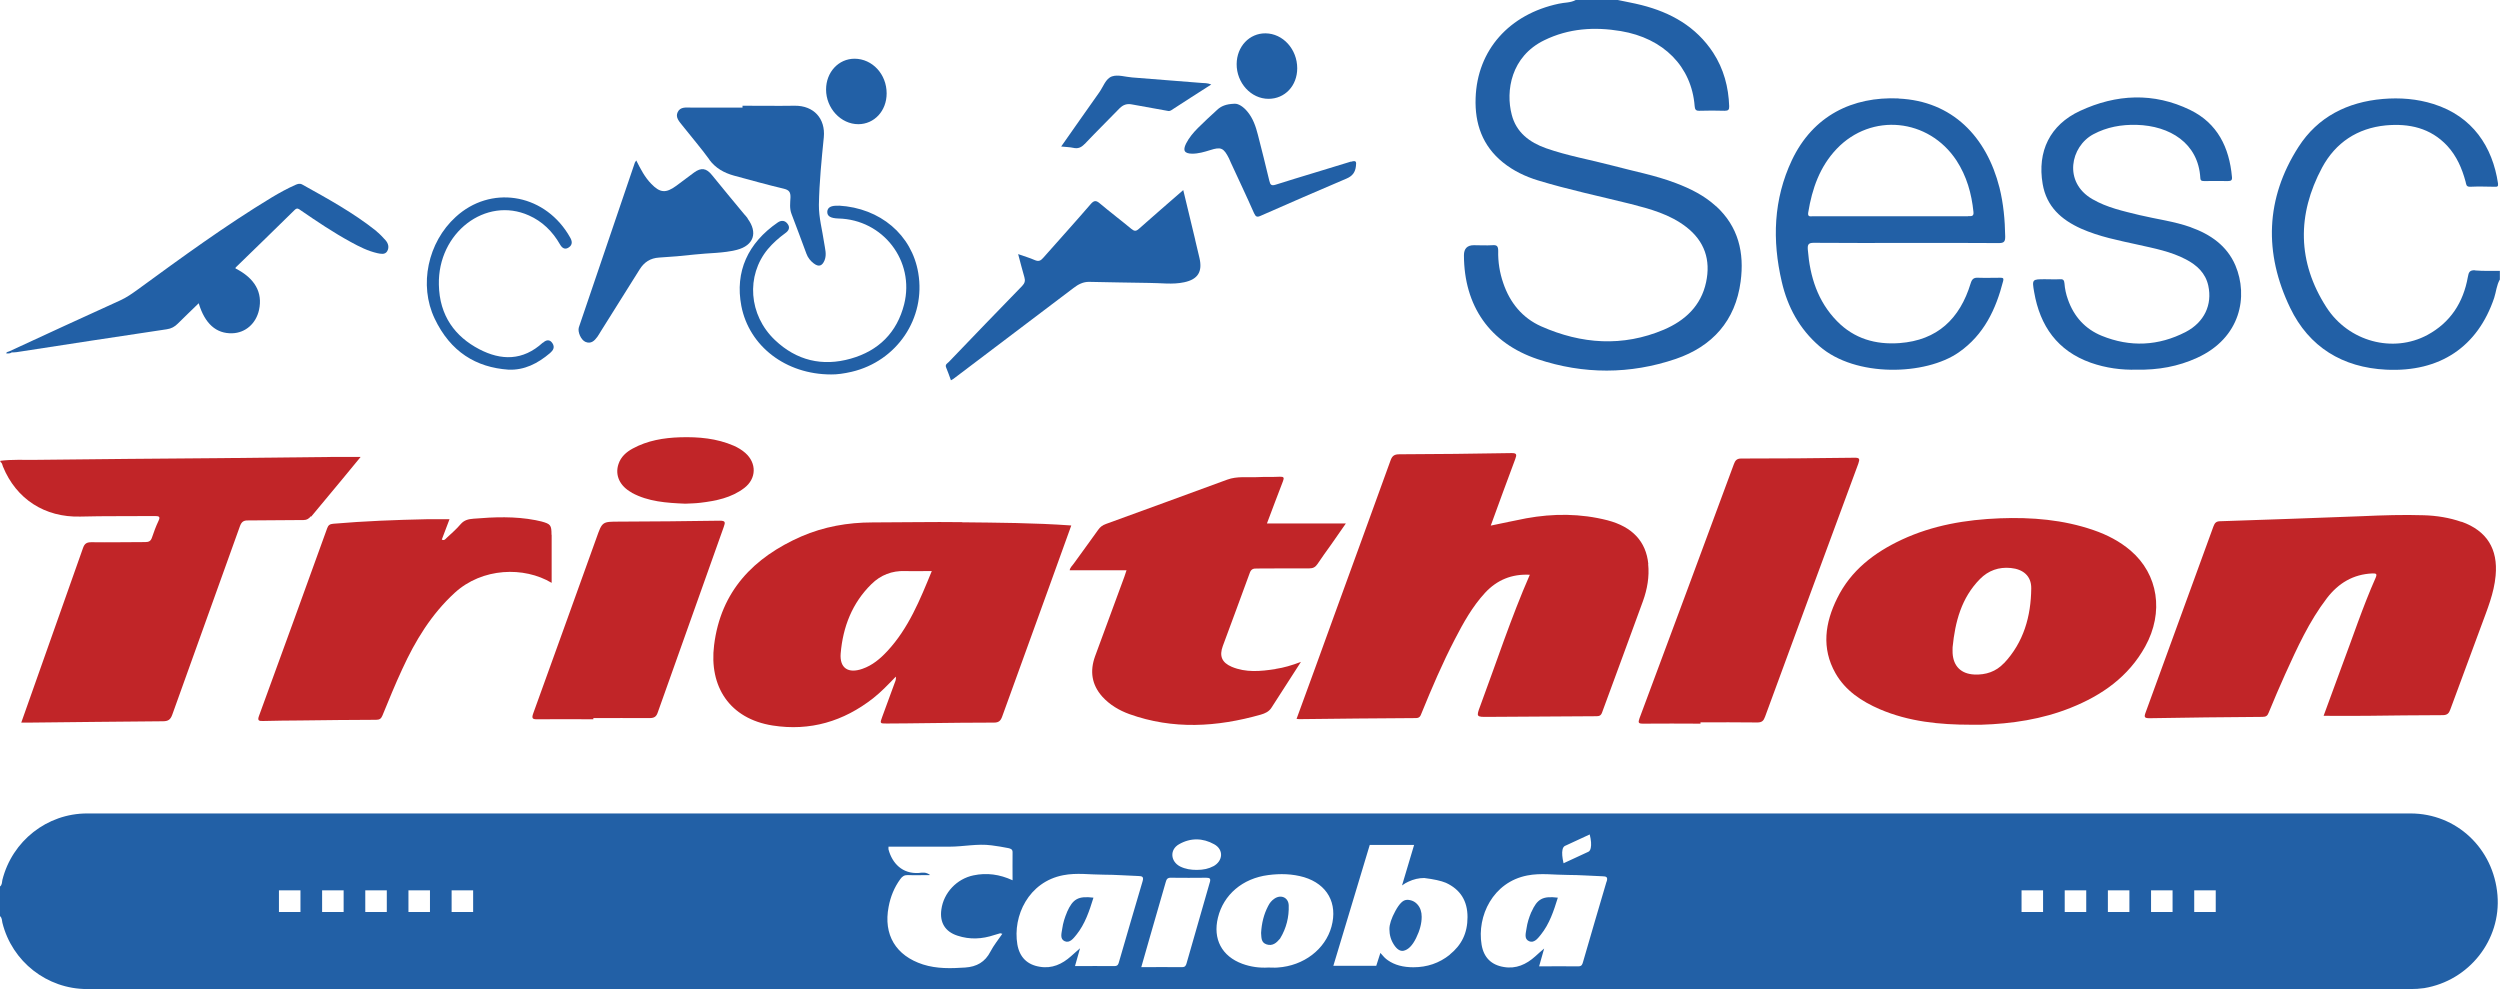
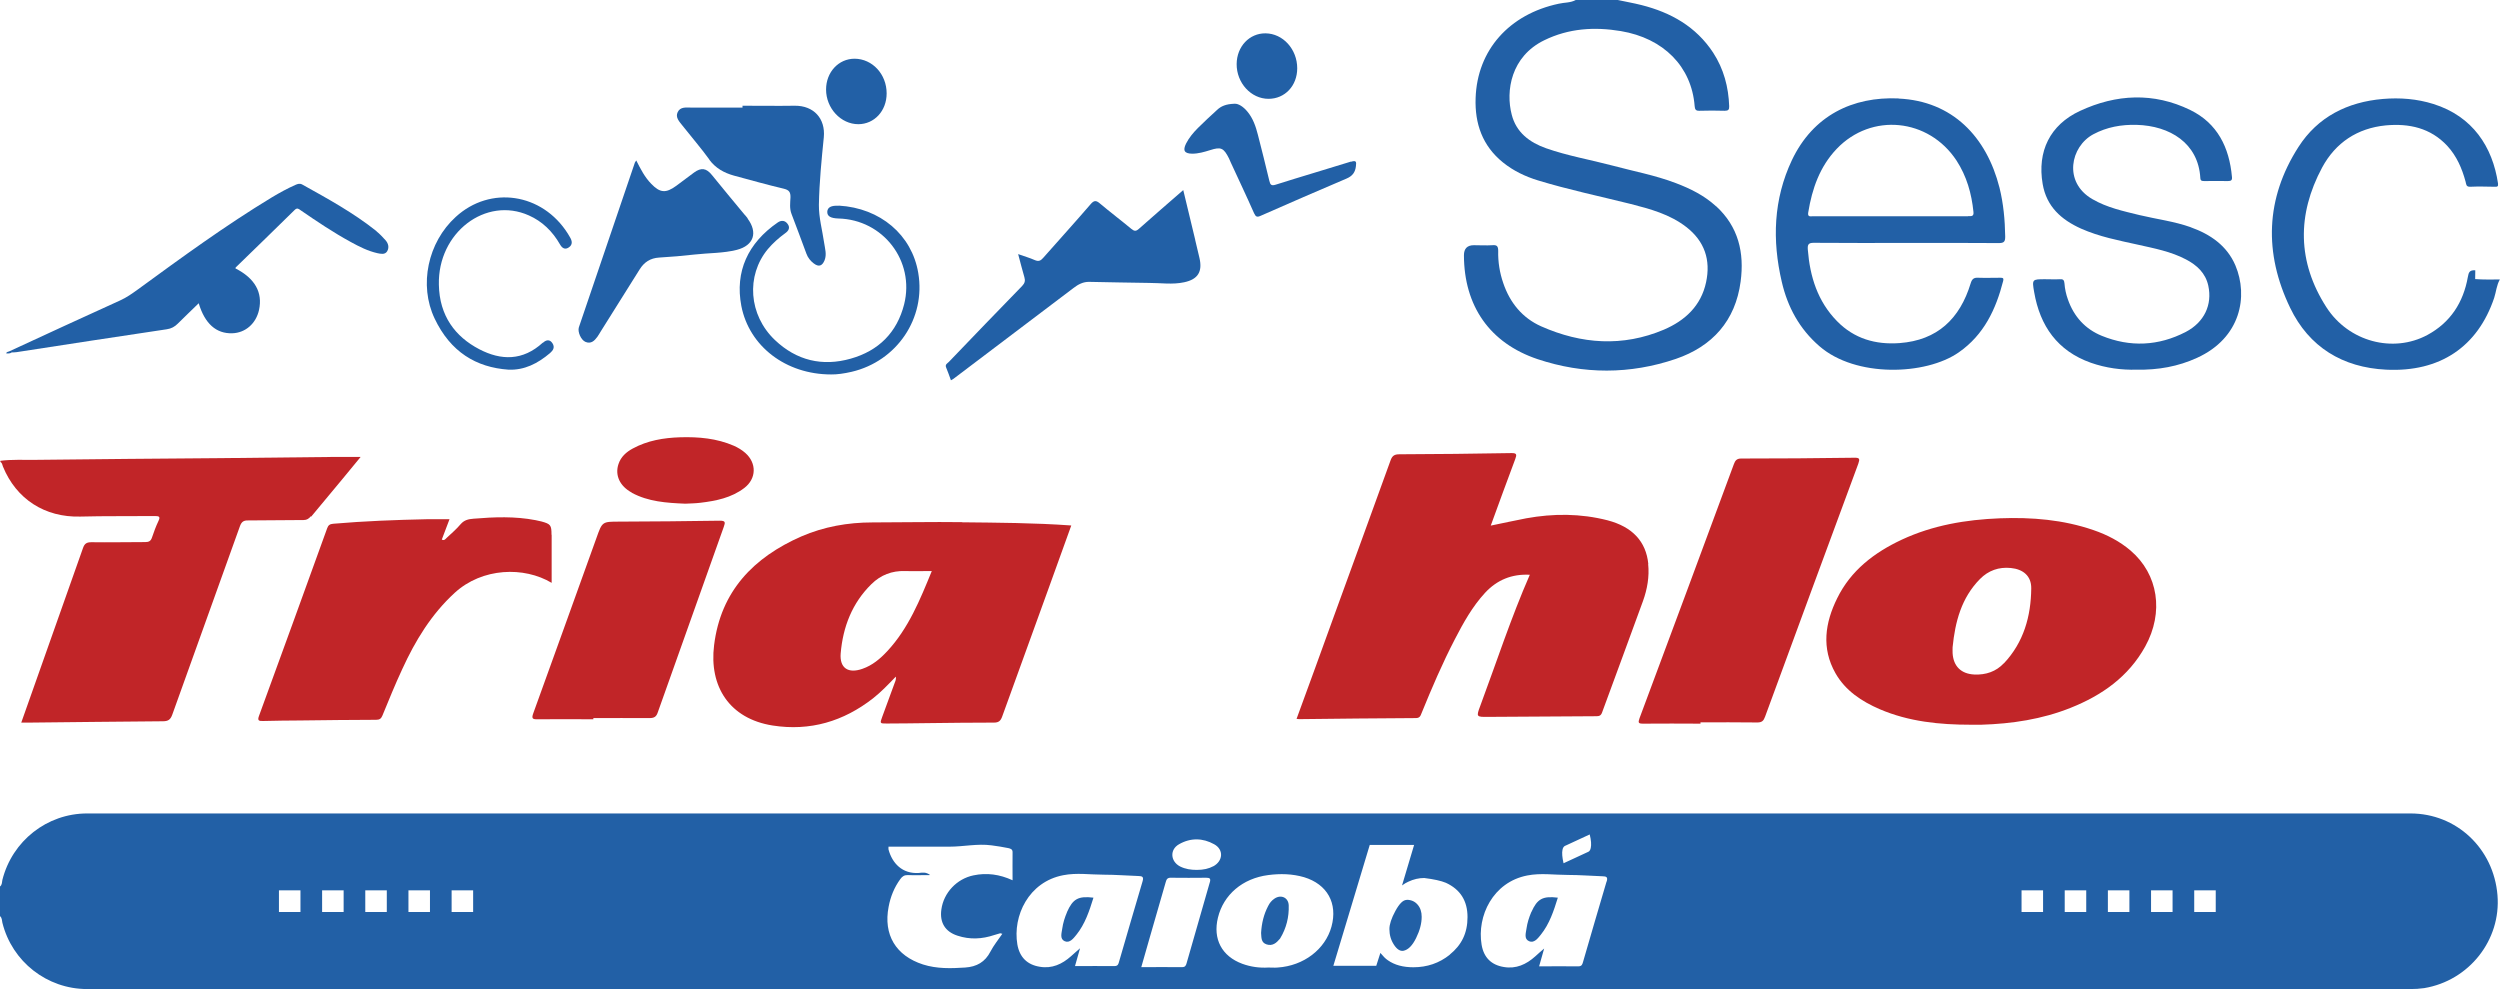
<svg xmlns="http://www.w3.org/2000/svg" id="Camada_2" data-name="Camada 2" viewBox="0 0 188.21 74.47">
  <defs>
    <style>
      .cls-1 {
        fill: #c12528;
      }

      .cls-2 {
        fill: #2260a6;
      }
    </style>
  </defs>
  <g id="Camada_1-2" data-name="Camada 1">
    <path class="cls-2" d="M129.19,15.53c-.88-.81-1.93-1.33-3.04-1.75-1.55-.59-3.18-.89-4.78-1.32-1.66-.44-3.36-.73-4.98-1.3-1.24-.44-2.24-1.19-2.58-2.52-.47-1.79-.06-4.39,2.45-5.61,1.84-.9,3.78-1.02,5.76-.69,3.22,.54,5.33,2.67,5.56,5.65,.02,.24,.08,.36,.35,.35,.64-.02,1.27-.02,1.91,0,.27,0,.35-.08,.34-.34-.05-1.45-.41-2.81-1.21-4.04-1.29-1.96-3.18-3.02-5.4-3.58-.59-.15-1.18-.25-1.78-.38h-3.16c-.4,.22-.85,.18-1.28,.28-3.73,.79-6.14,3.49-6.26,7.1-.07,1.92,.51,3.6,2.06,4.85,.78,.63,1.68,1.06,2.63,1.35,2.29,.7,4.64,1.19,6.96,1.77,1.49,.38,2.97,.78,4.21,1.74,1.38,1.07,1.85,2.48,1.49,4.16-.38,1.78-1.59,2.89-3.18,3.57-3.1,1.31-6.2,1.09-9.23-.25-1.42-.63-2.36-1.78-2.86-3.26-.27-.78-.4-1.6-.38-2.42,0-.36-.1-.46-.44-.43-.46,.03-.93,0-1.39,0q-.75,0-.75,.76c.01,3.81,1.94,6.61,5.55,7.82,3.45,1.15,6.96,1.15,10.4-.02,2.75-.94,4.49-2.87,4.88-5.82,.29-2.17-.16-4.13-1.85-5.68" />
-     <path class="cls-2" d="M186.35,20.35c-.42-.03-.5,.14-.56,.5-.34,1.92-1.31,3.43-3.05,4.37-2.57,1.38-5.92,.52-7.6-2.09-2.19-3.4-2.22-6.98-.32-10.52,1.01-1.87,2.65-2.96,4.79-3.17,1.76-.16,3.37,.19,4.63,1.54,.71,.77,1.11,1.7,1.38,2.7,.05,.17,.02,.39,.34,.38,.62-.03,1.24-.01,1.86,0,.18,0,.27,0,.24-.25-.41-2.75-1.9-5.05-4.86-5.98-1.24-.39-2.52-.49-3.81-.38-2.67,.23-4.9,1.35-6.35,3.61-2.49,3.88-2.61,8-.63,12.11,1.42,2.96,3.95,4.5,7.23,4.66,4.06,.2,6.89-1.73,8.13-5.4,.15-.46,.18-.96,.43-1.39v-.65c-.62,0-1.24,.02-1.86-.03" />
+     <path class="cls-2" d="M186.35,20.35c-.42-.03-.5,.14-.56,.5-.34,1.92-1.31,3.43-3.05,4.37-2.57,1.38-5.92,.52-7.6-2.09-2.19-3.4-2.22-6.98-.32-10.52,1.01-1.87,2.65-2.96,4.79-3.17,1.76-.16,3.37,.19,4.63,1.54,.71,.77,1.11,1.7,1.38,2.7,.05,.17,.02,.39,.34,.38,.62-.03,1.24-.01,1.86,0,.18,0,.27,0,.24-.25-.41-2.75-1.9-5.05-4.86-5.98-1.24-.39-2.52-.49-3.81-.38-2.67,.23-4.9,1.35-6.35,3.61-2.49,3.88-2.61,8-.63,12.11,1.42,2.96,3.95,4.5,7.23,4.66,4.06,.2,6.89-1.73,8.13-5.4,.15-.46,.18-.96,.43-1.39c-.62,0-1.24,.02-1.86-.03" />
    <path class="cls-2" d="M142.93,7.41c-3.45-.15-6.43,1.28-8.03,4.65-1.39,2.95-1.49,6.03-.76,9.16,.44,1.9,1.33,3.54,2.83,4.84,2.73,2.38,8.01,2.2,10.49,.47,1.9-1.32,2.8-3.24,3.35-5.39,.05-.2-.03-.23-.21-.23-.56,0-1.12,.02-1.67,0-.33-.02-.47,.09-.57,.42-.81,2.66-2.5,4.29-5.36,4.5-1.8,.13-3.41-.33-4.7-1.65-1.46-1.49-2.04-3.35-2.2-5.38-.03-.39,.04-.53,.48-.52,2.31,.02,4.62,.01,6.93,.01s4.65-.01,6.97,.01c.4,0,.48-.12,.48-.49-.02-1.25-.13-2.47-.43-3.68-.97-3.83-3.55-6.53-7.6-6.71m5.23,8.86c-1.94,0-3.87,0-5.81,0s-3.9,0-5.86,0c-.18,0-.42,.08-.36-.28,.29-1.79,.87-3.46,2.15-4.8,2.61-2.73,6.91-2.3,9.01,.88,.77,1.18,1.14,2.49,1.28,3.88,.04,.36-.19,.31-.4,.31" />
    <path class="cls-2" d="M164.94,17.11c-1.26-.45-2.59-.61-3.88-.92-1.22-.3-2.44-.56-3.54-1.2-2.21-1.28-1.64-3.96,.07-4.88,1.03-.55,2.12-.74,3.27-.71,2.49,.07,4.64,1.37,4.79,4,.01,.23,.14,.23,.31,.23,.59,0,1.18-.01,1.77,0,.24,0,.33-.06,.3-.32-.2-2.21-1.09-4.03-3.14-5.03-2.75-1.34-5.57-1.2-8.3,.07-2.26,1.05-3.23,3.05-2.81,5.5,.29,1.7,1.4,2.69,2.89,3.36,1.37,.61,2.83,.89,4.28,1.21,1.24,.28,2.48,.51,3.62,1.11,.82,.43,1.47,1.02,1.68,1.98,.31,1.43-.3,2.75-1.7,3.48-2.05,1.06-4.18,1.16-6.32,.29-1.25-.51-2.1-1.45-2.55-2.74-.14-.39-.23-.8-.26-1.22-.02-.23-.1-.32-.34-.3-.37,.02-.74,0-1.12,0-.97,0-.99,0-.82,.97,.44,2.56,1.76,4.43,4.27,5.32,1.14,.4,2.31,.55,3.44,.52,1.63,.03,3.13-.24,4.55-.89,3.3-1.5,3.87-4.64,2.89-6.96-.64-1.49-1.88-2.34-3.36-2.87" />
    <path class="cls-1" d="M23.43,38.89c.77-.93,1.55-1.86,2.32-2.79,.46-.55,.91-1.1,1.4-1.7-.75,0-1.41,0-2.07,0-2.8,.03-5.61,.06-8.41,.09-4.68,.04-9.36,.07-14.04,.13-.86,.01-1.73-.04-2.6,.07v.09c.14,.07,.14,.22,.19,.34,1,2.46,3.16,3.84,5.82,3.77,1.88-.05,3.75-.02,5.62-.04,.31,0,.43,.04,.27,.37-.19,.4-.35,.83-.49,1.25-.09,.27-.24,.34-.51,.34-1.35,0-2.7,.03-4.04,.01-.37,0-.53,.1-.65,.46-1.23,3.5-2.47,6.99-3.71,10.49-.31,.87-.61,1.73-.93,2.63,.26,0,.46,0,.66,0,3.33-.03,6.66-.08,9.99-.1,.4,0,.58-.11,.72-.5,1.69-4.73,3.4-9.45,5.09-14.18,.12-.33,.27-.45,.62-.44,1.4,0,2.79-.03,4.18-.03,.25,0,.39-.11,.54-.28" />
    <path class="cls-1" d="M124.09,42.45c-.17-1.69-1.2-2.79-3.07-3.28-2.03-.52-4.08-.52-6.12-.15-.88,.17-1.74,.36-2.67,.55,.62-1.7,1.22-3.35,1.84-5,.13-.35,.13-.47-.3-.46-2.8,.05-5.61,.08-8.41,.09-.36,0-.54,.09-.67,.45-1.41,3.91-2.84,7.81-4.26,11.72-.93,2.57-1.86,5.14-2.82,7.75,.1,.01,.15,.02,.2,.02,2.93-.03,5.85-.07,8.78-.08,.3,0,.35-.17,.43-.37,.77-1.89,1.57-3.76,2.51-5.57,.64-1.24,1.32-2.46,2.27-3.49,.9-.97,2.01-1.43,3.37-1.36-1.42,3.25-2.51,6.59-3.73,9.87-.31,.83-.3,.84,.59,.83,2.71-.02,5.42-.04,8.13-.05,.22,0,.36-.03,.45-.28,1.02-2.8,2.07-5.59,3.08-8.39,.32-.89,.49-1.83,.39-2.79" />
    <path class="cls-1" d="M72.42,39.31c-2.25-.03-4.49,.02-6.74,.02-1.85,0-3.65,.32-5.34,1.05-3.61,1.58-6.08,4.13-6.58,8.19-.39,3.12,1.17,5.54,4.41,6.05,2.82,.44,5.33-.31,7.56-2.05,.61-.48,1.14-1.04,1.71-1.63,.04,.24-.06,.39-.11,.54-.3,.83-.61,1.65-.91,2.48-.19,.51-.18,.51,.33,.51,1.04,0,2.08-.02,3.12-.03,1.65-.02,3.32-.04,4.97-.04,.36,0,.5-.15,.61-.46,1.17-3.24,2.35-6.48,3.52-9.72,.56-1.54,1.11-3.08,1.68-4.66-2.79-.2-5.52-.21-8.24-.24m-5.61,9.7c-.53,.57-1.12,1.07-1.87,1.33-1.07,.38-1.73-.05-1.64-1.16,.17-1.99,.86-3.79,2.32-5.22,.69-.68,1.54-1.01,2.52-.98,.65,.02,1.3,0,2.02,0-.89,2.17-1.75,4.31-3.35,6.03" />
-     <path class="cls-1" d="M185.31,39.29c-.91-.32-1.86-.47-2.83-.5-1.55-.05-3.09,0-4.65,.07-3.55,.14-7.11,.26-10.67,.38-.3,0-.42,.11-.52,.38-1.7,4.68-3.4,9.35-5.11,14.02-.13,.35-.09,.43,.3,.43,2.83-.05,5.67-.08,8.5-.1,.27,0,.38-.09,.47-.33,.4-.97,.81-1.94,1.24-2.89,.9-1.98,1.8-3.97,3.14-5.72,.87-1.13,1.98-1.8,3.43-1.86,.26,0,.37,.01,.24,.32-.98,2.21-1.73,4.5-2.58,6.75-.45,1.21-.89,2.43-1.34,3.65,1.1,0,2.15,.01,3.2,0,1.92-.02,3.84-.05,5.76-.05,.35,0,.48-.14,.58-.43,.77-2.1,1.56-4.2,2.33-6.3,.45-1.23,.96-2.44,1.08-3.77,.19-2.01-.66-3.38-2.56-4.06" />
    <path class="cls-1" d="M160.4,41.45c-.82-.7-1.77-1.19-2.79-1.54-2.29-.79-4.65-.98-7.05-.89-2.56,.1-5.05,.52-7.39,1.61-2.07,.97-3.83,2.31-4.86,4.41-.91,1.84-1.2,3.75-.13,5.64,.75,1.32,1.97,2.12,3.33,2.71,2.19,.94,4.51,1.17,6.86,1.17,.26,0,.53,0,.79,0,2.3-.07,4.57-.41,6.72-1.27,2.36-.94,4.36-2.34,5.62-4.62,1.42-2.57,.99-5.43-1.1-7.22m-9.54,8.48c-.59,.63-1.36,.89-2.23,.85-.99-.05-1.57-.62-1.63-1.6-.01-.15,0-.31,0-.46,.19-1.91,.66-3.71,2.06-5.13,.63-.64,1.42-.92,2.32-.83,.93,.09,1.55,.6,1.54,1.53-.02,2.11-.57,4.07-2.06,5.65" />
-     <path class="cls-1" d="M96.02,50.37c-1.11,.17-2.22,.28-3.29-.17-.75-.32-.95-.82-.67-1.57,.67-1.83,1.36-3.65,2.02-5.48,.1-.29,.25-.36,.54-.35,1.32,0,2.63-.02,3.95-.01,.28,0,.45-.09,.61-.32,.33-.5,.69-.99,1.04-1.48,.36-.51,.72-1.03,1.1-1.58h-5.94c.41-1.08,.8-2.14,1.21-3.19,.1-.26,.06-.34-.23-.33-.56,.03-1.12,0-1.67,.03-.77,.04-1.54-.09-2.3,.19-3.04,1.12-6.09,2.23-9.14,3.34-.25,.09-.42,.22-.57,.43-.61,.86-1.24,1.71-1.85,2.56-.11,.15-.27,.29-.3,.49h4.28c-.06,.17-.11,.33-.16,.48-.74,2-1.48,4-2.21,6-.4,1.11-.26,2.13,.54,3.03,.56,.62,1.27,1.04,2.04,1.32,3.29,1.18,6.59,.98,9.9,.04,.31-.09,.61-.22,.8-.52,.72-1.12,1.44-2.24,2.22-3.45-.69,.26-1.29,.44-1.91,.53" />
    <path class="cls-1" d="M139.59,34.46c-2.84,.04-5.67,.06-8.51,.06-.33,0-.45,.15-.55,.43-2.36,6.38-4.72,12.75-7.1,19.12-.12,.34-.09,.41,.27,.41,1.44-.02,2.88,0,4.32,0v-.1c1.43,0,2.85-.01,4.28,.01,.35,0,.47-.13,.58-.43,2.33-6.35,4.67-12.7,7.02-19.05,.13-.37,.1-.46-.31-.45" />
    <path class="cls-1" d="M41.52,40.26c0-.72-.06-.81-.75-1-.15-.04-.3-.07-.45-.1-1.55-.3-3.11-.24-4.67-.11-.39,.03-.7,.1-.97,.41-.32,.38-.7,.7-1.06,1.04-.1,.1-.19,.22-.36,.12,.18-.47,.36-.94,.58-1.53-.63,0-1.19-.01-1.74,0-2.34,.05-4.68,.14-7.01,.34-.26,.02-.38,.11-.46,.34-1.7,4.71-3.41,9.42-5.13,14.12-.13,.35-.03,.4,.3,.39,.95-.03,1.89-.03,2.84-.04,1.89-.02,3.78-.05,5.67-.05,.26,0,.38-.08,.48-.32,.48-1.17,.96-2.35,1.49-3.49,.98-2.14,2.18-4.12,3.94-5.74,2.09-1.92,5.24-2,7.31-.76v-3.62Z" />
    <path class="cls-1" d="M54.2,39.2c-2.53,.04-5.05,.06-7.58,.07-1.28,0-1.28,0-1.71,1.21-1.59,4.4-3.16,8.81-4.76,13.21-.15,.41-.06,.47,.34,.46,1.39-.02,2.79,0,4.18,0v-.09c1.41,0,2.82-.01,4.23,0,.35,0,.51-.1,.62-.43,1.65-4.66,3.31-9.32,4.97-13.97,.12-.34,.13-.46-.3-.46" />
    <path class="cls-1" d="M47.57,37.1c1.24,.67,2.6,.76,4.02,.82,.34-.02,.74-.02,1.14-.07,1.17-.14,2.33-.37,3.3-1.11,.92-.7,.95-1.87,.08-2.64-.26-.23-.55-.4-.86-.54-1.29-.56-2.65-.68-4.04-.64-1.25,.04-2.46,.24-3.58,.85-.48,.26-.89,.62-1.07,1.17-.28,.84,.1,1.66,1.01,2.15" />
    <path class="cls-2" d="M28.34,17.4c-1.73-1.38-3.65-2.43-5.57-3.5-.19-.11-.35-.06-.53,.02-.61,.27-1.19,.59-1.76,.93-3.5,2.12-6.8,4.53-10.1,6.94-.43,.31-.85,.61-1.34,.83-2.78,1.26-5.57,2.55-8.34,3.83-.08,.04-.2,.03-.24,.15,.16,.02,.3,.02,.43-.07,.12,0,.25,0,.37-.02,3.76-.58,7.52-1.16,11.29-1.72,.35-.05,.6-.19,.84-.43,.51-.51,1.04-1.01,1.57-1.53,.46,1.54,1.32,2.3,2.53,2.26,.98-.03,1.78-.72,2.01-1.75,.29-1.32-.31-2.39-1.77-3.13,0-.03,0-.07,.02-.08,1.48-1.44,2.96-2.87,4.43-4.32,.2-.2,.31-.08,.47,.03,1.22,.84,2.46,1.67,3.76,2.38,.64,.35,1.29,.68,2,.84,.25,.05,.56,.13,.73-.13,.18-.29,.1-.61-.13-.86-.21-.23-.42-.46-.66-.65" />
    <path class="cls-2" d="M89.98,18.05c-.3-1.23-.59-2.45-.9-3.74-1.15,1-2.25,1.95-3.33,2.91-.22,.2-.35,.2-.58,.01-.77-.64-1.58-1.25-2.35-1.9-.29-.25-.45-.27-.72,.05-1.17,1.36-2.38,2.69-3.57,4.04-.19,.22-.35,.28-.63,.16-.38-.17-.78-.28-1.25-.45,.17,.64,.31,1.19,.47,1.74,.08,.27,.03,.45-.17,.66-1.85,1.9-3.69,3.81-5.52,5.72-.11,.11-.3,.19-.2,.42,.13,.31,.24,.63,.36,.96,.08-.05,.14-.07,.19-.11,3.01-2.28,6.03-4.56,9.04-6.84,.35-.27,.73-.47,1.18-.46,1.5,.02,3.01,.07,4.51,.08,.88,0,1.77,.14,2.64-.05,1.04-.22,1.39-.8,1.15-1.83-.11-.45-.21-.9-.32-1.35" />
    <path class="cls-2" d="M56.29,16.44c-.08-.11-.18-.22-.27-.32-.81-.98-1.62-1.95-2.42-2.94-.42-.52-.8-.59-1.35-.19-.45,.33-.89,.67-1.34,1-.78,.57-1.22,.54-1.89-.16-.48-.49-.79-1.1-1.12-1.75-.05,.07-.08,.11-.1,.15-1.41,4.13-2.81,8.27-4.22,12.41-.11,.34,.16,.96,.5,1.1,.41,.17,.67-.08,.89-.38,.1-.14,.18-.29,.27-.43,.97-1.55,1.94-3.09,2.91-4.64,.34-.55,.81-.86,1.47-.9,.89-.05,1.79-.13,2.68-.23,1.06-.12,2.14-.09,3.17-.35,1.28-.33,1.6-1.3,.81-2.36" />
    <path class="cls-2" d="M53.39,12.01c.48,.65,1.11,1,1.86,1.21,1.26,.34,2.5,.69,3.77,.99,.4,.1,.5,.27,.49,.66-.02,.41-.08,.83,.08,1.24,.38,.99,.75,1.99,1.12,2.99,.11,.3,.3,.54,.55,.73,.38,.29,.64,.2,.82-.24,.17-.44,.03-.86-.03-1.28-.14-.96-.41-1.93-.4-2.89,.03-1.7,.2-3.39,.37-5.09,.13-1.4-.75-2.38-2.18-2.37-1.31,.02-2.63,0-3.94,0v.14c-1.29,0-2.57,0-3.85,0-.38,0-.83-.08-1.03,.34-.2,.41,.14,.73,.37,1.03,.67,.85,1.38,1.67,2.02,2.55" />
    <path class="cls-2" d="M63.15,15.49c-.57-.03-.85,.11-.87,.45-.01,.34,.25,.49,.84,.51,3.36,.08,5.76,3.19,4.95,6.45-.54,2.14-1.93,3.51-4.02,4.1-2.14,.61-4.09,.14-5.71-1.4-1.98-1.88-2.19-4.85-.53-6.85,.38-.45,.82-.84,1.3-1.19,.26-.18,.4-.42,.18-.71-.2-.27-.48-.28-.74-.1-2.25,1.55-3.23,3.7-2.74,6.28,.59,3.04,3.35,5.16,6.76,5.16,.43,.01,.99-.07,1.55-.2,3.4-.8,5.59-4.03,5.01-7.44-.48-2.87-2.86-4.89-5.98-5.07" />
    <path class="cls-2" d="M101.72,12.16c-1.89,.59-3.78,1.14-5.67,1.74-.34,.11-.42,.01-.49-.29-.27-1.16-.57-2.31-.86-3.46-.16-.63-.37-1.25-.8-1.76-.3-.36-.67-.6-.96-.58-.64,.02-1.02,.18-1.33,.48-.48,.44-.96,.88-1.42,1.34-.35,.35-.67,.73-.9,1.18-.26,.53-.12,.75,.46,.76,.47,0,.91-.13,1.36-.27,.81-.26,1.01-.17,1.41,.62,.05,.11,.1,.23,.15,.34,.58,1.26,1.18,2.52,1.74,3.79,.13,.28,.23,.32,.51,.19,2.15-.95,4.3-1.88,6.46-2.8,.44-.19,.65-.47,.7-.94,.05-.35,0-.44-.38-.32" />
    <path class="cls-2" d="M40.86,25.8c-1.5,1.37-3.13,1.35-4.78,.49-1.8-.94-3-2.5-3.04-4.86-.09-3.92,3.53-6.67,6.78-5.21,.99,.44,1.77,1.18,2.35,2.2,.17,.29,.39,.39,.66,.2,.29-.2,.25-.48,.08-.76-.05-.09-.1-.18-.16-.27-1.93-3.06-5.84-3.64-8.44-1.26-2.1,1.91-2.79,5.13-1.59,7.65,1.19,2.51,3.12,3.68,5.56,3.85,1.19,.05,2.2-.46,3.13-1.25,.23-.2,.38-.43,.18-.74-.2-.31-.47-.26-.71-.04" />
-     <path class="cls-2" d="M81.66,10.84c.86-.91,1.76-1.79,2.63-2.69,.27-.27,.56-.36,.92-.29,.85,.16,1.7,.3,2.55,.46,.14,.02,.26,.08,.4-.01,.99-.65,1.99-1.28,3.03-1.95-.29-.12-.54-.1-.78-.12-1.72-.14-3.45-.27-5.18-.41-.51-.04-1.07-.23-1.51-.08-.48,.16-.66,.78-.96,1.2-.95,1.33-1.88,2.68-2.87,4.08,.36,.04,.64,.04,.91,.1,.35,.08,.6-.02,.85-.29" />
    <path class="cls-2" d="M95.5,7.44c1.23,0,2.16-.98,2.16-2.3,0-1.43-1.07-2.62-2.39-2.63-1.21-.01-2.16,.99-2.17,2.31-.01,1.42,1.08,2.62,2.4,2.62" />
    <path class="cls-2" d="M64.61,9.35c1.21,0,2.14-1,2.14-2.32,0-1.44-1.07-2.6-2.41-2.61-1.21,0-2.15,1.01-2.15,2.32,0,1.41,1.11,2.61,2.43,2.61" />
    <path class="cls-2" d="M115.28,68.67c-.17,.4-.3,.81-.36,1.24-.05,.35-.2,.78,.2,.95,.37,.16,.65-.21,.87-.48,.66-.82,.98-1.8,1.29-2.8-1.14-.14-1.55,.09-1.99,1.08" />
    <path class="cls-2" d="M80.33,68.67c-.17,.4-.3,.81-.36,1.24-.05,.35-.2,.78,.19,.95,.37,.16,.65-.21,.87-.48,.66-.82,.98-1.8,1.29-2.8-1.14-.14-1.55,.09-1.99,1.08" />
    <path class="cls-2" d="M95.95,67.65c-.21,.14-.37,.33-.48,.56-.33,.63-.49,1.3-.53,2.03,.03,.33-.02,.72,.42,.86,.44,.14,.73-.11,.99-.42,.01-.01,.02-.02,.03-.04,.46-.76,.67-1.6,.64-2.48-.02-.59-.58-.84-1.07-.51" />
    <path class="cls-2" d="M105.9,67.75c-.27,0-.55,.28-.85,.83-.3,.55-.45,1.01-.45,1.36,0,.44,.11,.83,.34,1.18,.22,.34,.46,.5,.71,.46,.36-.07,.68-.39,.96-.96,.28-.57,.42-1.1,.42-1.6,0-.37-.1-.68-.31-.92-.21-.24-.48-.36-.82-.36" />
    <path class="cls-2" d="M188.02,67.39c-.29-3.52-3.09-6.15-6.55-6.15-58.31,0-116.61,0-174.91,0-3.02,0-5.64,2.07-6.38,5-.04,.17-.01,.37-.18,.5v2.23c.16,.13,.14,.33,.18,.5,.73,2.93,3.36,4.99,6.38,4.99H181.48c.34,0,.68-.02,1.02-.07,3.38-.56,5.8-3.62,5.52-7m-70.39-3.41c.03-.16,.1-.26,.19-.3l.09-.04,1.1-.51,.67-.31c.11,.44,.13,.78,.08,1.01-.03,.16-.1,.26-.19,.3l-.09,.04-1.1,.51-.67,.31c-.1-.44-.13-.78-.08-1.01m-95.01,4.68h-1.62v-1.63h1.62v1.63Zm3.25,0h-1.62v-1.63h1.62v1.63Zm3.25,0h-1.62v-1.63h1.62v1.63Zm3.25,0h-1.62v-1.63h1.62v1.63Zm3.25,0h-1.62v-1.63h1.62v1.63Zm40.61-2.39c-.98-.45-1.94-.58-2.94-.37-1.26,.26-2.25,1.31-2.42,2.57-.14,.97,.28,1.67,1.21,1.97,.93,.31,1.86,.26,2.78-.05,.15-.04,.29-.09,.44-.13,.03,0,.06,.01,.16,.04-.31,.45-.65,.87-.89,1.33-.41,.8-1.04,1.15-1.91,1.21-1.07,.07-2.13,.1-3.17-.23-2.05-.66-3-2.24-2.59-4.35,.14-.75,.42-1.45,.88-2.08,.15-.21,.31-.31,.57-.3,.52,.02,1.04,0,1.68,0-.33-.26-.62-.18-.86-.16-1.23,.08-2-.72-2.28-1.77-.01-.06,0-.12,0-.21,1.54,0,3.07,0,4.6,0,1.05,0,2.09-.24,3.15-.1,.43,.06,.86,.12,1.28,.21,.17,.04,.32,.09,.31,.32-.01,.68,0,1.35,0,2.08m7.66,6.48c-.97-.01-1.94,0-2.96,0,.13-.47,.25-.89,.38-1.34-.23,.21-.46,.39-.67,.59-.68,.61-1.45,.96-2.37,.8-.93-.15-1.51-.71-1.68-1.68-.36-2.15,.85-4.71,3.45-5.21,1.01-.2,2.04-.04,3.06-.04,.87,0,1.73,.07,2.6,.1,.28,.01,.42,.04,.32,.39-.6,2.01-1.18,4.03-1.77,6.05-.05,.18-.08,.34-.35,.34m7.18-6.31c-.59,2.03-1.17,4.07-1.75,6.1-.05,.18-.11,.29-.34,.29-1.01-.01-2.01,0-3.07,0,.21-.75,.42-1.46,.62-2.17,.41-1.41,.82-2.82,1.22-4.23,.06-.22,.13-.34,.4-.33,.89,.01,1.77,.01,2.65,0,.28,0,.35,.07,.27,.35m.27-1.22c-.35,.19-.75,.28-1.25,.28-.44,0-.86-.06-1.26-.26-.73-.38-.79-1.27-.08-1.67,.87-.5,1.79-.48,2.65,0,.73,.4,.67,1.26-.07,1.66m8.9,4.54c-.47,1.71-2.09,2.95-4.05,3.08-.23,.02-.46,0-.7,0-.67,.04-1.33-.05-1.96-.28-1.55-.57-2.23-1.87-1.84-3.47,.42-1.74,1.86-2.96,3.78-3.21,.91-.12,1.82-.1,2.71,.16,1.74,.53,2.54,1.96,2.06,3.72m8.9,2.12c-.79,.63-1.7,.94-2.74,.94-.77,0-1.41-.17-1.92-.53-.17-.11-.35-.3-.56-.55l-.31,.97h-3.23l2.74-9.1h3.34l-.91,3.05c.18-.13,.33-.22,.47-.28,.4-.19,.8-.28,1.2-.28,.73,.09,1.27,.21,1.63,.36,1.09,.5,1.63,1.36,1.63,2.58s-.45,2.11-1.34,2.83m11.81-5.51c-.6,2.01-1.18,4.03-1.77,6.05-.05,.18-.09,.34-.35,.34-.97-.01-1.95,0-2.96,0,.13-.47,.25-.89,.38-1.34-.24,.21-.46,.39-.67,.59-.68,.61-1.45,.96-2.37,.8-.93-.15-1.51-.71-1.67-1.68-.36-2.15,.85-4.71,3.44-5.21,1.01-.2,2.04-.04,3.06-.04,.86,0,1.73,.07,2.6,.1,.28,.01,.42,.04,.32,.39m32.85,2.3h-1.62v-1.63h1.62v1.63Zm3.25,0h-1.62v-1.63h1.62v1.63Zm3.25,0h-1.62v-1.63h1.62v1.63Zm3.25,0h-1.62v-1.63h1.62v1.63Zm3.25,0h-1.62v-1.63h1.62v1.63Z" />
  </g>
</svg>